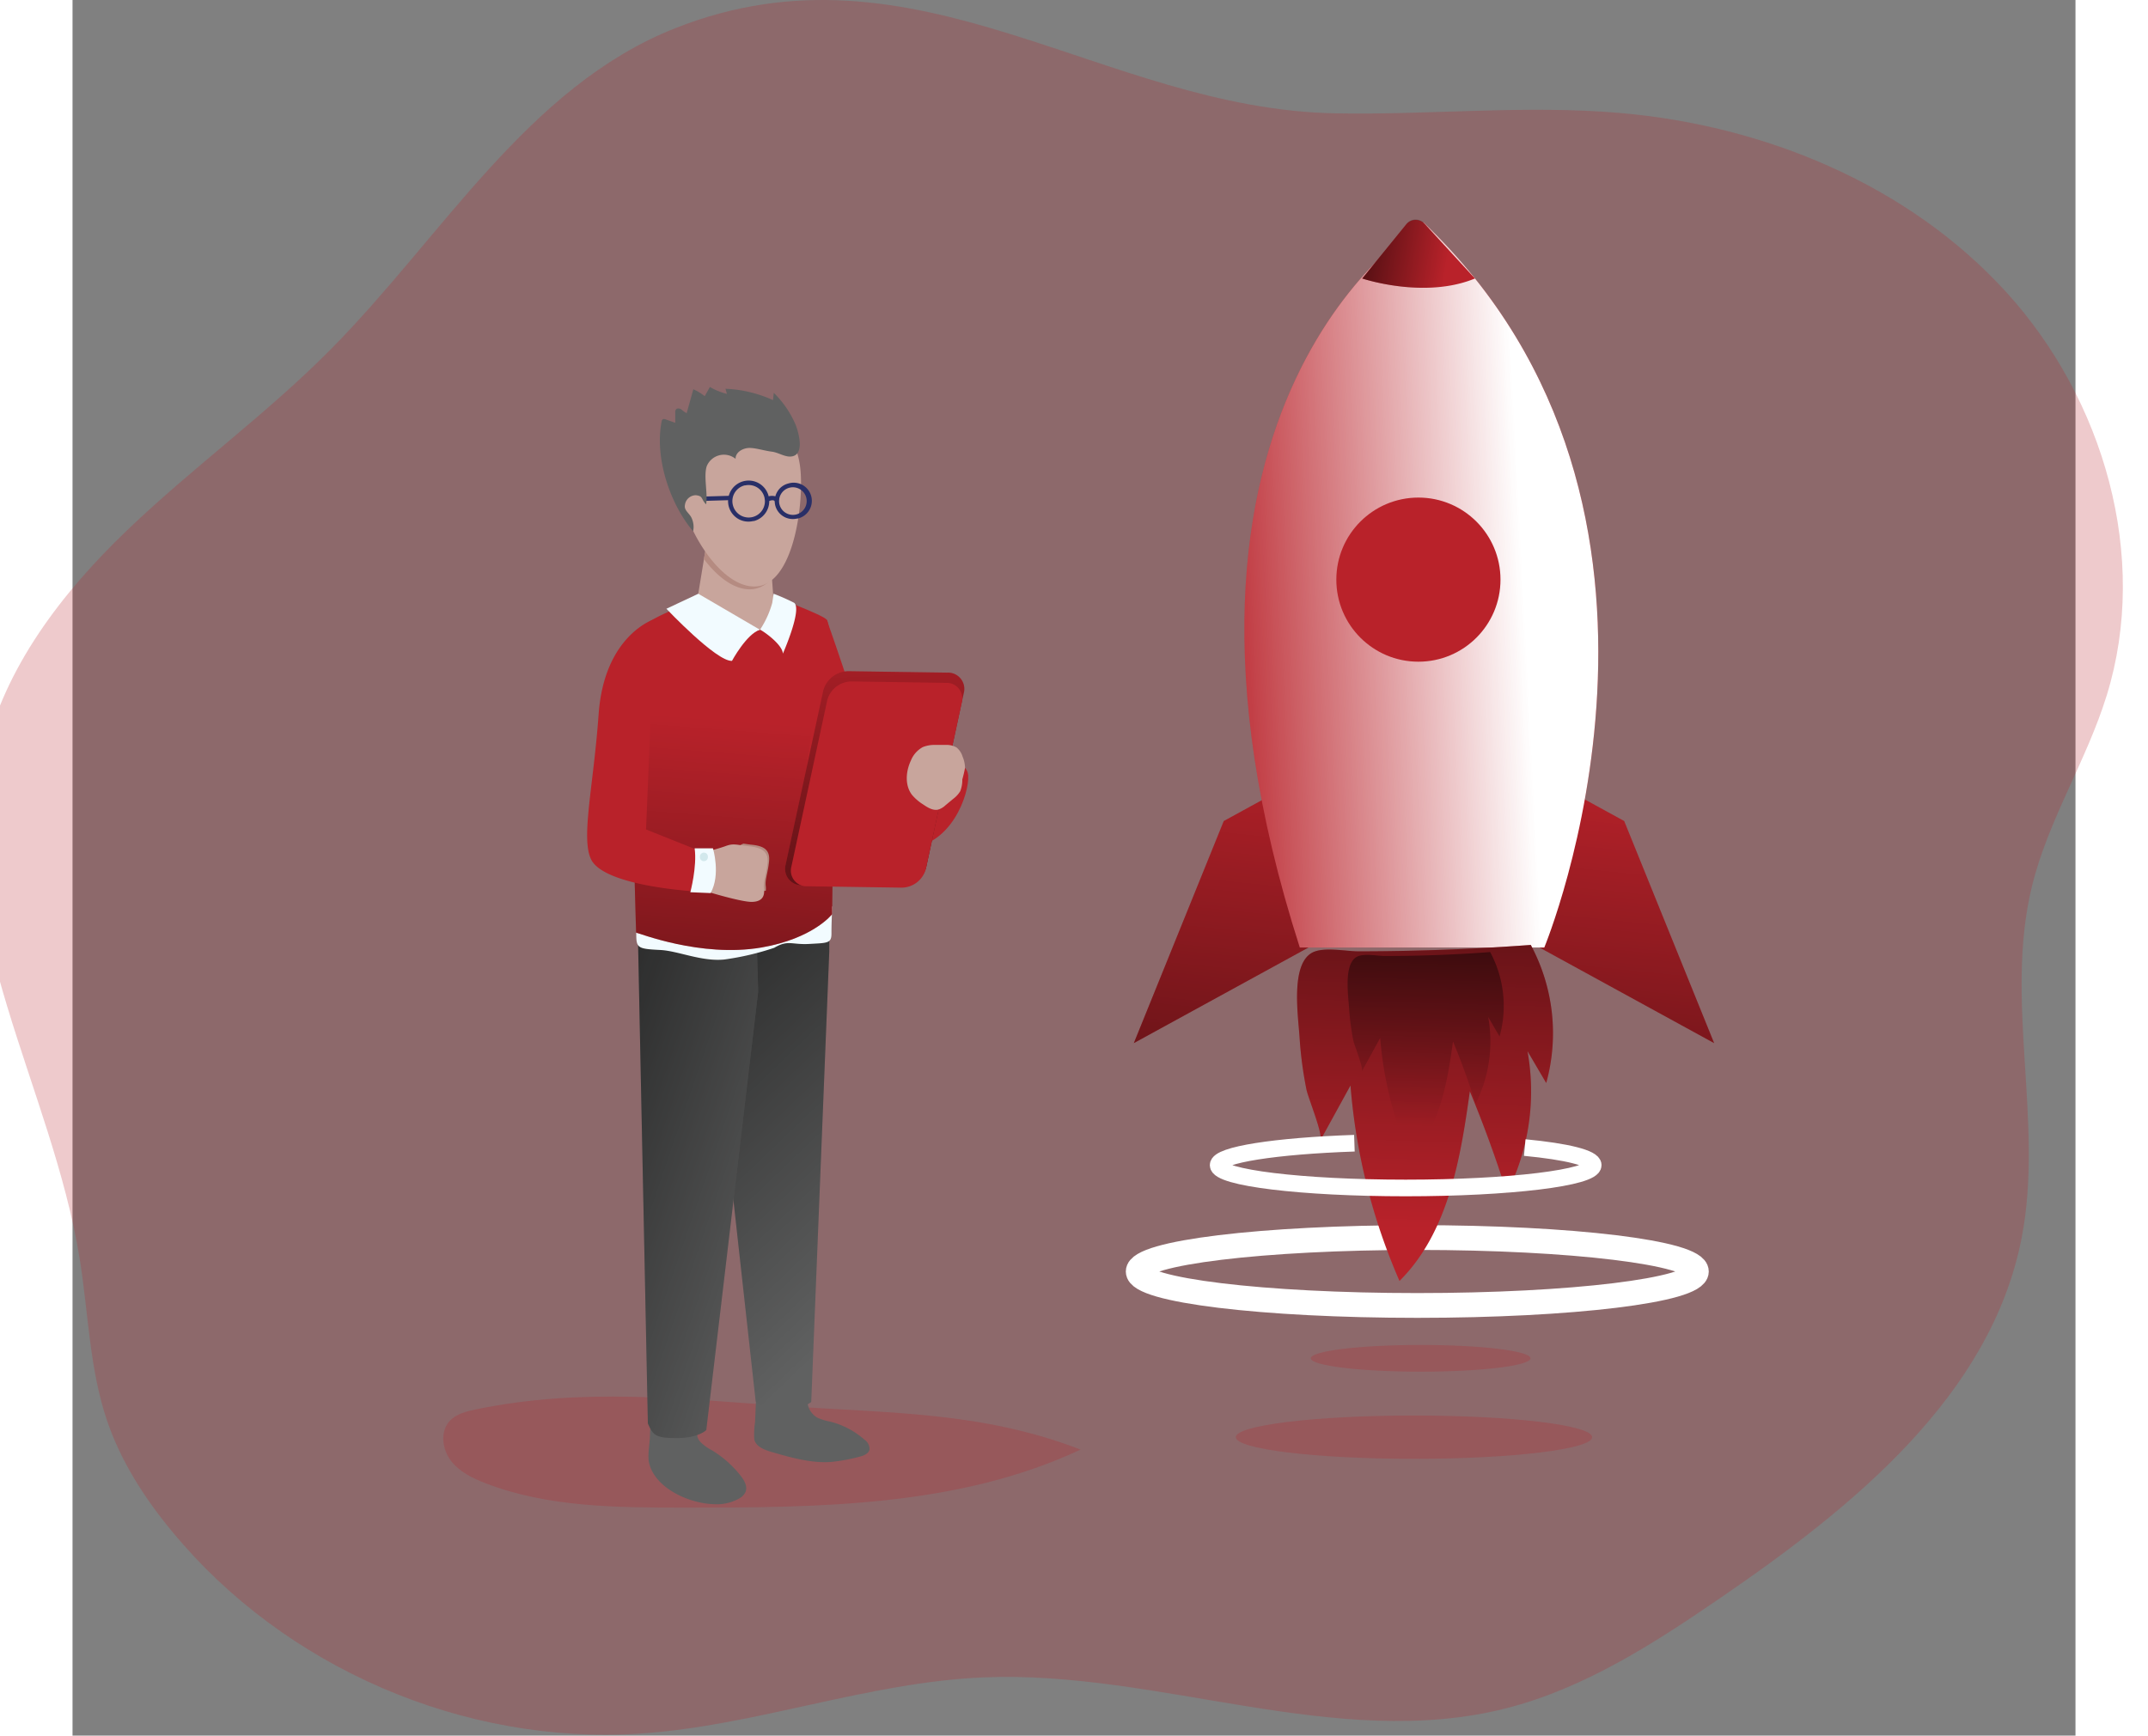
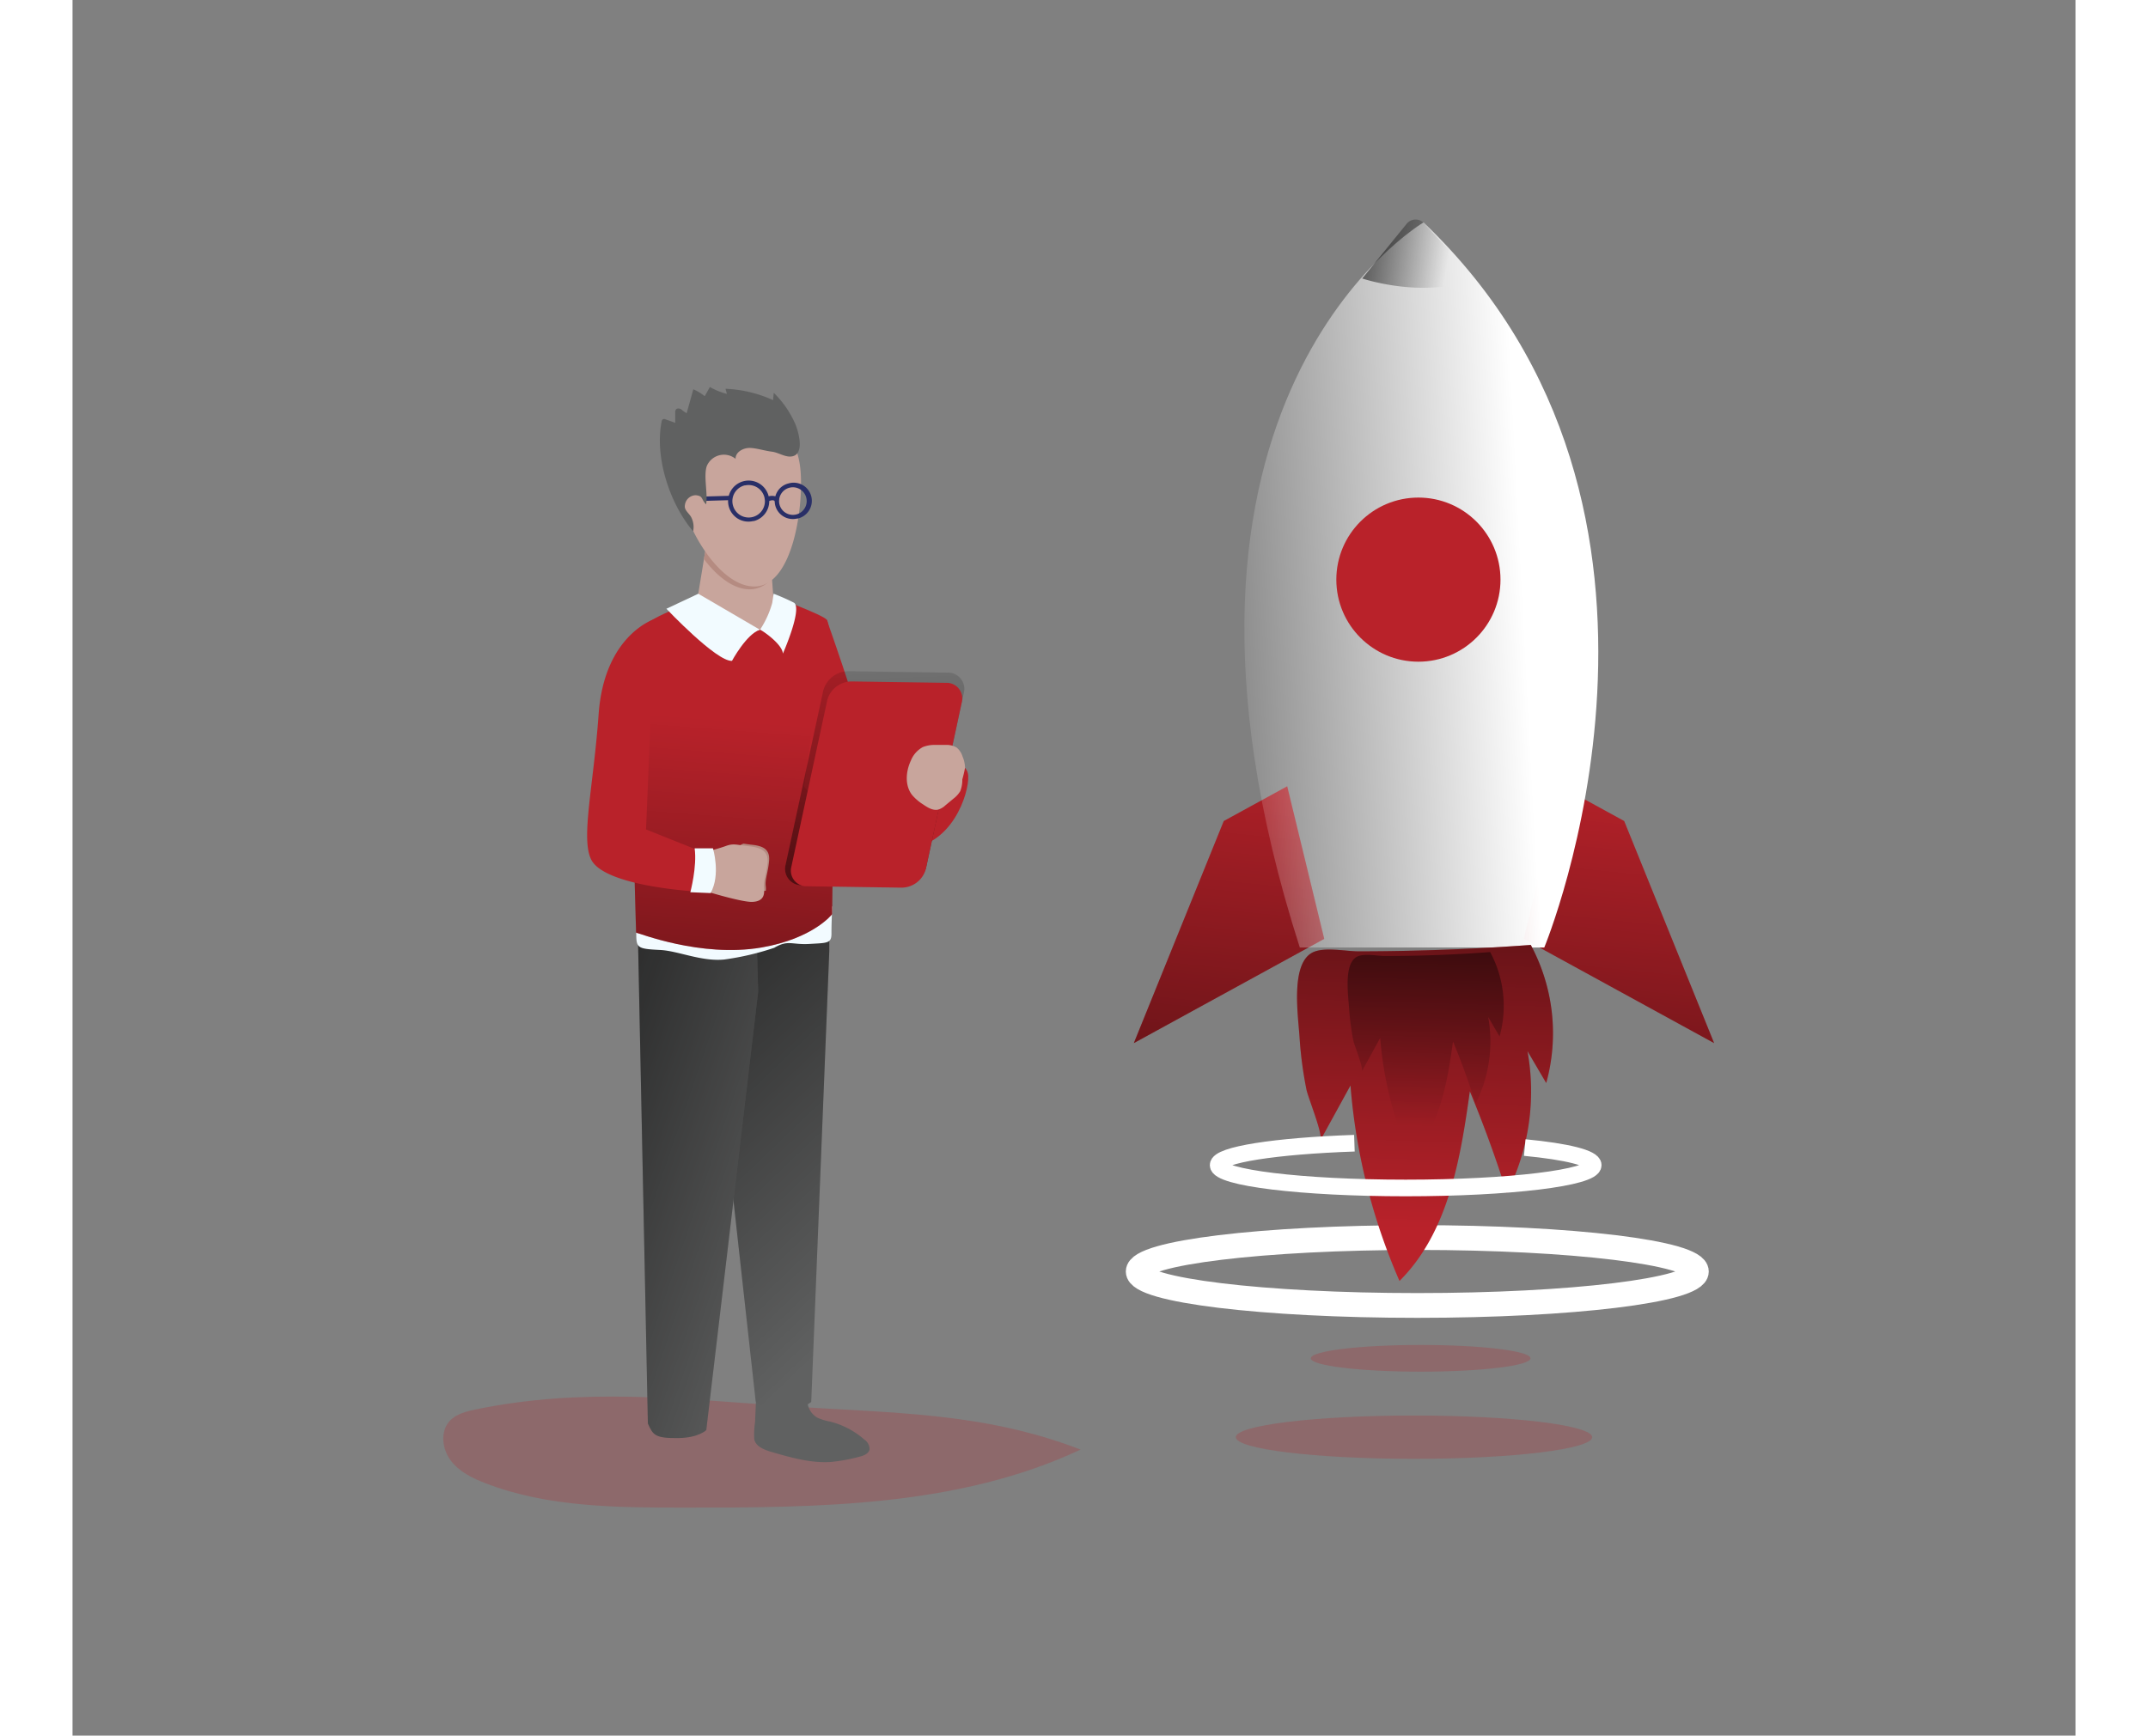
<svg xmlns="http://www.w3.org/2000/svg" xmlns:ns1="http://sodipodi.sourceforge.net/DTD/sodipodi-0.dtd" xmlns:ns2="http://www.inkscape.org/namespaces/inkscape" xmlns:xlink="http://www.w3.org/1999/xlink" id="Layer_1" data-name="Layer 1" viewBox="0 0 376.463 326.292" width="284.07" height="229.587" class="illustration" version="1.1" ns1:docname="startup.svg" ns2:version="1.0.1 (3bc2e813f5, 2020-09-07)">
  <rect x="0" y="0" width="376.463" height="326.292" fill="#808080" stroke="none" />
  <ns1:namedview pagecolor="#ffffff" bordercolor="#666666" borderopacity="1" objecttolerance="10" gridtolerance="10" guidetolerance="10" ns2:pageopacity="0" ns2:pageshadow="2" ns2:window-width="1581" ns2:window-height="1096" id="namedview121" showgrid="false" fit-margin-top="0" fit-margin-left="0" fit-margin-right="0" fit-margin-bottom="0" ns2:zoom="2.0522876" ns2:cx="95.702799" ns2:cy="76.623652" ns2:window-x="0" ns2:window-y="45" ns2:window-maximized="0" ns2:current-layer="Layer_1" ns2:document-rotation="0" />
  <defs id="defs20">
    <linearGradient id="linear-gradient" x1="320.77" y1="182.33" x2="298.92" y2="397.3" gradientUnits="userSpaceOnUse">
      <stop offset="0" stop-color="#010101" stop-opacity="0" id="stop2" />
      <stop offset="0.95" stop-color="#010101" id="stop4" />
    </linearGradient>
    <linearGradient id="linear-gradient-2" x1="417.47" y1="192.15" x2="395.63" y2="407.12" xlink:href="#linear-gradient" />
    <linearGradient id="linear-gradient-3" x1="244.82" y1="339.43" x2="119.45" y2="208.68" xlink:href="#linear-gradient" gradientTransform="translate(-32.445,-19.344)" />
    <linearGradient id="linear-gradient-4" x1="227.2" y1="327.83" x2="99.67" y2="284.24" xlink:href="#linear-gradient" gradientTransform="translate(-32.445,-19.344)" />
    <linearGradient id="linear-gradient-5" x1="204.09" y1="200.01" x2="189.03" y2="393.71" xlink:href="#linear-gradient" gradientTransform="translate(-32.445,-19.344)" />
    <linearGradient id="linear-gradient-6" x1="236.57" y1="168.89" x2="242.31" y2="329.24" xlink:href="#linear-gradient" gradientTransform="translate(-32.445,-19.344)" />
    <linearGradient id="linear-gradient-7" x1="320.61" y1="169.62" x2="404.94" y2="165.25" gradientUnits="userSpaceOnUse" gradientTransform="translate(-32.445,-19.344)">
      <stop offset="0" stop-color="#fff" stop-opacity="0" id="stop12" />
      <stop offset="0.95" stop-color="#fff" id="stop14" />
    </linearGradient>
    <linearGradient id="linear-gradient-8" x1="374.52" y1="327.37" x2="379.77" y2="151.73" xlink:href="#linear-gradient" gradientTransform="translate(-32.445,-19.344)" />
    <linearGradient id="linear-gradient-9" x1="375.31" y1="301.44" x2="378.5" y2="194.31" xlink:href="#linear-gradient" gradientTransform="translate(-32.445,-19.344)" />
    <linearGradient id="linear-gradient-10" x1="381.9" y1="84.53" x2="341.71" y2="77.54" xlink:href="#linear-gradient" gradientTransform="translate(-32.445,-19.344)" />
    <linearGradient ns2:collect="always" xlink:href="#linear-gradient" id="linearGradient948" gradientUnits="userSpaceOnUse" x1="320.77" y1="182.33" x2="298.92" y2="397.3" />
  </defs>
  <title id="title22">StartUP 1</title>
  <g id="g941" transform="matrix(0.75,0,0,0.75,-3.547,3.7743662e-8)">
-     <path d="m 155.705,7.096 c -36.86,14.61 -58.25,52.15 -86.15,80.35 -16,16.21 -34.55,29.59 -51,45.33 -16.45,15.74 -31,34.6 -36,56.8 -9.51,42.08 17,83.18 23.94,125.76 2.21,13.6 2.44,27.63 6.85,40.67 3.49,10.32 9.49,19.65 16.43,28 28.11,34.06 73.1,53.47 117.17,50.55 29.07,-1.93 57,-12.88 86.15,-14.09 43.93,-1.83 88.27,18.57 130.88,7.76 19.65,-5 37.05,-16.25 53.77,-27.71 33.18,-22.75 67.72,-50.65 75.43,-90.14 5.66,-29 -4.42,-59.57 2.61,-88.26 4.08,-16.65 13.67,-31.44 18.73,-47.82 10.75,-34.73 -0.73,-74.24 -25.22,-101.11 -24.49,-26.87 -60.43,-41.71 -96.65,-44.86 -23.75,-2.07 -47.65,0.54 -71.49,0.08 -58.18,-1.06 -105.08,-45.24 -165.45,-21.31 z" fill="#b9222a" opacity="0.24" style="isolation:isolate" id="path24" />
+     <path d="m 155.705,7.096 z" fill="#b9222a" opacity="0.24" style="isolation:isolate" id="path24" />
    <path d="m 105.975,353.256 c -2.48,0.5 -5.12,1.15 -6.79,3 -2.35,2.68 -1.82,7 0.33,9.85 2.15,2.85 5.5,4.47 8.82,5.74 15.64,6 32.82,6.05 49.56,6.07 33.79,0 68.86,-0.2 99.46,-14.55 -24.73,-9.55 -47.76,-9.08 -73.5,-10.9 -26.78,-1.81 -51.09,-4.69 -77.88,0.79 z" fill="#b9222a" opacity="0.24" style="isolation:isolate" id="path26" />
    <polygon points="312.73,205.8 290.19,261.47 337.91,235.34 328.63,197.09 " fill="#b9222a" id="polygon28" transform="translate(-19.495,0.006)" />
    <polygon points="413.08,205.8 435.62,261.47 387.9,235.34 397.18,197.09 " fill="#b9222a" id="polygon30" transform="translate(-19.495,0.006)" />
    <polygon points="312.73,205.8 290.19,261.47 337.91,235.34 328.63,197.09 " fill="url(#linear-gradient)" id="polygon32" style="fill:url(#linearGradient948)" transform="translate(-19.495,0.006)" />
    <polygon points="413.08,205.8 435.62,261.47 387.9,235.34 397.18,197.09 " fill="url(#linear-gradient-2)" id="polygon34" style="fill:url(#linear-gradient-2)" transform="translate(-19.495,0.006)" />
    <path d="m 189.075,349.656 a 5,5 0 0 0 2.36,5.73 13.17,13.17 0 0 0 3.05,0.94 20.53,20.53 0 0 1 8.7,4.55 2.85,2.85 0 0 1 1.28,2.46 c -0.23,1.11 -1.53,1.58 -2.63,1.84 a 42.55,42.55 0 0 1 -7.06,1.29 c -4.85,0.33 -9.65,-1 -14.33,-2.35 -1.78,-0.51 -4.46,-1.28 -4.87,-3.35 a 20.44,20.44 0 0 1 0.2,-4.27 l 0.31,-7.2" fill="#606161" id="path36" />
-     <path d="m 161.445,358.246 a 3.05,3.05 0 0 0 0.68,3.25 11.69,11.69 0 0 0 2.85,2.05 26.81,26.81 0 0 1 7.2,6.39 c 0.92,1.17 1.78,2.7 1.2,4.07 a 3.56,3.56 0 0 1 -1.41,1.52 11.44,11.44 0 0 1 -6.6,1.52 c -5.81,-0.15 -14.4,-3.78 -16.08,-10.07 -0.53,-1.95 0.05,-4.62 0.13,-6.63 l 0.21,-4.85" fill="#606161" id="path38" />
    <path d="m 194.375,238.426 -4.52,113 a 10.69,10.69 0 0 1 -6,2.07 c -4.17,0.24 -4.92,0.54 -7.92,-2.19 l -13.1,-118.51 31.54,-0.66 z" fill="#606161" id="path40" />
    <path d="m 194.375,238.426 -4.52,113 a 10.69,10.69 0 0 1 -6,2.07 c -4.17,0.24 -4.92,0.54 -7.92,-2.19 l -13.1,-118.51 31.54,-0.66 z" fill="url(#linear-gradient-3)" id="path42" style="fill:url(#linear-gradient-3)" />
    <path d="m 176.555,248.576 -13,109.9 c 0,0 -1.88,1.93 -7,2 -5.81,0.07 -6.34,-0.72 -7.64,-3.66 l -2.57,-126.06 29.85,5.09 z" fill="#606161" id="path44" />
    <path d="m 176.555,248.576 -13,109.9 c 0,0 -1.88,1.93 -7,2 -5.81,0.07 -6.34,-0.72 -7.64,-3.66 l -2.57,-126.06 29.85,5.09 z" fill="url(#linear-gradient-4)" id="path46" style="fill:url(#linear-gradient-4)" />
    <path d="m 180.605,237.576 a 67.38,67.38 0 0 1 -12.53,2.94 c -5.65,0.58 -11.57,-2.15 -16,-2.38 -5.91,-0.3 -6.07,-0.49 -6.07,-4.34 0,-1.94 49.14,-6.59 49.14,-6.59 0,0 -0.23,3.55 -0.22,6.83 0,2.46 -1.05,2.32 -5.52,2.58 -4.47,0.26 -5.33,-1.1 -8.8,0.96 z" fill="#f2fbff" id="path48" />
    <path d="m 161.215,150.816 c 0,0 -8.24,2.14 -14.12,6.42 -3.63,2.64 -1.12,76.56 -1.12,76.56 0.36,-0.06 16.15,6.34 31.42,3.71 13,-2.24 17.69,-8.34 17.69,-8.34 0,0 1.17,-70.93 -1.36,-73.84 -1.12,-1.3 -13.49,-5.87 -13.49,-5.87 0,0 -5.4,8.12 -19.02,1.36 z" fill="#b9222a" id="path50" />
    <path d="m 161.215,150.816 c 0,0 -8.24,2.14 -14.12,6.42 -3.63,2.64 -1.12,76.56 -1.12,76.56 0.36,-0.06 16.15,6.34 31.42,3.71 13,-2.24 17.69,-8.34 17.69,-8.34 0,0 1.17,-70.93 -1.36,-73.84 -1.12,-1.3 -13.49,-5.87 -13.49,-5.87 0,0 -5.4,8.12 -19.02,1.36 z" fill="url(#linear-gradient-5)" id="path52" style="fill:url(#linear-gradient-5)" />
    <path d="m 163.915,134.396 -2.7,16.42 c 0,0 6,8.84 13.67,7.52 7.67,-1.32 5.74,-4.88 5.74,-4.88 l -1,-13.87 c 0,0 -6.89,1.21 -15.71,-5.19 z" fill="#c8a59c" id="path54" />
    <path d="m 162.965,140.156 1,-5.76 c 8.82,6.4 13.4,3.68 13.4,3.68 l 2.13,7.45 a 7.14,7.14 0 0 1 -4.54,2.18 c -4.28,0.3 -8.56,-3.05 -11.99,-7.55 z" fill="#b58b81" id="path56" />
    <path d="m 161.555,148.836 -8,3.76 c 0,0 12.6,13.32 16.44,13.06 0,0 3.63,-6.74 7,-7.8 z" fill="#f2fbff" id="path58" />
    <path d="m 180.085,151.126 a 23.58,23.58 0 0 1 -3.06,6.72 c 0.75,0.29 5.64,3.7 5.72,6 0,0 4.86,-11 2.85,-12.73 a 52.4,52.4 0 0 0 -5.17,-2.29 z" fill="#f2fbff" id="path60" />
    <path d="m 150.345,155.286 c 0,0 -12.37,4 -13.77,23.75 -1.28,18 -4.5,31.07 -1.88,36.4 3.41,6.95 27.26,8.1 27.26,8.1 a 25.38,25.38 0 0 0 -0.43,-10.4 l -13.07,-5.22 c 0,0 2.1,-49.55 1.89,-52.63 z" fill="#b9222a" id="path62" />
    <path d="m 157.005,122.436 c 0.65,9.11 10,25.21 19.1,24.56 9.1,-0.65 11.75,-19.5 11.1,-28.61 -0.65,-9.11 -5.76,-14.28 -14.88,-13.63 a 16.54,16.54 0 0 0 -15.32,17.68 z" fill="#c8a59c" id="path64" />
    <path d="m 178.455,222.106 c -0.22,-1.74 0.6,-3.41 0.84,-6.37 0.24,-2.96 -1.68,-3.73 -4.49,-4 -0.77,-0.09 -1.37,-0.18 -1.88,-0.26 -2.62,0.63 -0.53,3.81 -0.39,6 0.14,2.19 -0.35,5.33 0.41,6 0.32,0.29 2.73,0.16 5.52,-0.2 a 4.75,4.75 0 0 0 -0.01,-1.17 z" fill="#b58b81" id="path66" />
    <path d="m 180.185,137.586 c 0,0 -0.25,-0.23 -2.16,-0.09 a 27.94,27.94 0 0 1 -6.77,-0.48 c -1.47,-0.37 -2.17,-0.14 -2,1.83 0.17,1.97 1.71,3.72 5.57,3.93 4.33,0.23 6.15,-1.4 6.49,-3.35 0.24,-1.41 -0.65,-1.88 -1.13,-1.84 z" fill="#c8a59c" id="path68" />
    <path d="m 163.555,213.446 a 39.42,39.42 0 0 0 4.79,-1.34 c 2.06,-0.78 2.71,-0.32 5.73,0 3.02,0.32 5.09,1.09 4.83,4.12 -0.26,3.03 -1.13,4.73 -0.9,6.5 0.23,1.77 -0.32,3.29 -3,3.35 -2.68,0.06 -11.45,-2.64 -11.45,-2.64" fill="#c8a59c" id="path70" />
    <path d="m 160.635,212.656 h 4.59 c 0,0 2,6.62 -0.6,11.21 l -5.07,-0.21 c 0,0 1.72,-6.44 1.08,-11 z" fill="#f2fbff" id="path72" />
-     <ellipse cx="162.955" cy="214.796" rx="1.01" ry="1.07" fill="#d2e8ec" id="ellipse74" />
    <path d="m 180.845,126.736 v 0 a 4.53,4.53 0 0 1 0.49,-3.45 4.46,4.46 0 0 1 2.78,-2.09 4.55,4.55 0 1 1 2.28,8.8 h -0.16 a 4.55,4.55 0 0 1 -5.39,-3.26 z m 3.54,-4.48 a 3.46,3.46 0 0 0 -2.48,4.21 v 0 a 3.46,3.46 0 1 0 2.6,-4.24 z" fill="#292f67" id="path76" />
    <path d="m 171.555,130.066 a 5.14,5.14 0 0 1 -2.38,-3.16 v 0 a 5.16,5.16 0 1 1 6.3,3.71 h -0.19 a 5.09,5.09 0 0 1 -3.73,-0.55 z m 1.6,-8.39 a 4.06,4.06 0 0 0 -2.92,5 4.07,4.07 0 1 0 3.07,-5 z" fill="#292f67" id="path78" />
    <path d="m 180.725,125.656 1.05,-0.31 a 1.47,1.47 0 0 0 -0.88,-0.93 3.28,3.28 0 0 0 -2.74,0.47 l 0.52,1 c 1.07,-0.58 1.59,-0.52 1.8,-0.43 a 0.43,0.43 0 0 1 0.25,0.2 z" fill="#292f67" id="path80" />
    <polygon points="189.06,124.27 182.82,124.45 182.87,125.54 189.1,125.36 " fill="#292f67" id="polygon82" transform="translate(-19.495,0.006)" />
    <path d="m 193.725,155.326 c 0,0 6.91,19.26 11.21,34.87 4.3,15.61 17,0.27 17,0.27 0,0 7,-0.27 7.26,4 0.26,4.27 -4,18 -16.14,18.3 -12.14,0.3 -25,-15.61 -25,-15.61 z" fill="#b9222a" id="path84" />
-     <path d="m 212.315,222.246 -24.69,-0.36 a 4.09,4.09 0 0 1 -4.2,-5.07 l 9.43,-43.65 a 6.59,6.59 0 0 1 6.35,-4.92 l 24.69,0.36 a 4.08,4.08 0 0 1 4.2,5.07 l -9.42,43.65 a 6.6,6.6 0 0 1 -6.36,4.92 z" fill="#b9222a" id="path86" />
    <path d="m 212.315,222.246 -24.69,-0.36 a 4.09,4.09 0 0 1 -4.2,-5.07 l 9.43,-43.65 a 6.59,6.59 0 0 1 6.35,-4.92 l 24.69,0.36 a 4.08,4.08 0 0 1 4.2,5.07 l -9.42,43.65 a 6.6,6.6 0 0 1 -6.36,4.92 z" fill="url(#linear-gradient-6)" id="path88" style="fill:url(#linear-gradient-6)" />
    <path d="m 212.485,222.506 -23.62,-0.35 a 3.92,3.92 0 0 1 -4,-4.86 l 9,-41.77 a 6.33,6.33 0 0 1 6.09,-4.71 l 23.63,0.35 a 3.91,3.91 0 0 1 4,4.86 l -9,41.77 a 6.33,6.33 0 0 1 -6.1,4.71 z" fill="#b9222a" id="path90" />
    <path d="m 228.395,192.476 a 7.43,7.43 0 0 0 -0.61,-2.81 4.67,4.67 0 0 0 -1.52,-2.3 5,5 0 0 0 -2.64,-0.64 c -0.93,0 -1.87,0 -2.8,0 a 7.88,7.88 0 0 0 -3,0.54 6.64,6.64 0 0 0 -3,3.39 c -1.28,2.73 -1.55,6.2 0.28,8.59 a 11.93,11.93 0 0 0 2.82,2.42 c 1.15,0.79 2.5,1.62 3.85,1.25 a 4.75,4.75 0 0 0 1.72,-1.06 l 2,-1.66 a 6.57,6.57 0 0 0 1.7,-1.87 7.62,7.62 0 0 0 0.52,-2.95 29.63,29.63 0 0 0 0.68,-2.9 z" fill="#c8a59c" id="path92" />
    <path d="m 185.985,106.576 a 24.86,24.86 0 0 0 -5.52,-8.11 l -0.19,1.83 a 31.7,31.7 0 0 0 -11.91,-2.84 l 0.36,1.28 a 16.5,16.5 0 0 1 -4.27,-1.73 l -1.29,2.3 a 13.21,13.21 0 0 0 -2.86,-1.73 l -1.67,6 a 6.18,6.18 0 0 1 -1.3,-0.93 c -0.44,-0.3 -1.15,-0.39 -1.43,0.06 a 1.29,1.29 0 0 0 -0.13,0.7 v 2.58 l -2.46,-0.88 a 0.79,0.79 0 0 0 -0.67,0 0.78,0.78 0 0 0 -0.28,0.55 c -1.79,8.94 2,20.57 7.89,27.52 a 5.28,5.28 0 0 0 -0.32,-3.19 c -0.49,-1.28 -2,-2 -1.74,-3.35 a 2.78,2.78 0 0 1 2.75,-2.5 c 1.91,0.22 1.2,0.92 2.56,2.28 0.48,-2.65 -0.67,-7 0.16,-9.55 a 4.65,4.65 0 0 1 7.23,-1.85 c -0.06,-1.7 1.94,-2.79 3.64,-2.73 1.7,0.06 3.63,0.71 5.43,0.93 1.53,0.18 3.1,1.25 4.57,1.23 3.78,-0.06 2.26,-5.74 1.45,-7.87 z" fill="#606161" id="path94" />
    <ellipse cx="342.575" cy="340.486" rx="27.53" ry="3.35" fill="#b9222a" opacity="0.24" style="isolation:isolate" id="ellipse96" />
    <ellipse cx="340.905" cy="360.256" rx="44.65" ry="5.43" fill="#b9222a" opacity="0.24" style="isolation:isolate" id="ellipse98" />
    <ellipse cx="341.735" cy="318.726" rx="69.94" ry="8.51" fill="none" stroke="#ffffff" stroke-miterlimit="10" stroke-width="6.21" style="isolation:isolate" id="ellipse100" />
-     <path d="m 343.295,55.756 c 0,0 -75.15,44.13 -31,181.76 h 61.26 c 0,0 45.48,-109.52 -30.26,-181.76 z" fill="#b9222a" id="path102" />
    <path d="m 343.295,55.756 c 0,0 -75.15,44.13 -31,181.76 h 61.26 c 0,0 45.48,-109.52 -30.26,-181.76 z" fill="url(#linear-gradient-7)" id="path104" style="fill:url(#linear-gradient-7)" />
    <circle cx="342.015" cy="145.296" r="20.57" fill="#b9222a" id="circle106" />
    <path d="m 317.435,285.866 7.56,-13.77 a 152.3,152.3 0 0 0 12.28,49 c 12.21,-12.15 15.27,-30.49 17.63,-47.55 q 5.2,12.56 9.29,25.53 a 56.61,56.61 0 0 0 5.15,-35.6 l 4.7,8 a 46.78,46.78 0 0 0 -3.87,-34.61 q -14.56,1.08 -29.18,1.43 -7,0.18 -14.06,0.18 c -3.09,0 -8.78,-1.21 -11.6,0.36 -5.42,3 -3.44,15.93 -3.1,21.24 a 97.42,97.42 0 0 0 1.73,13.07 c 0.41,2.03 4.24,11.32 3.47,12.72 z" fill="#b9222a" id="path108" />
    <path d="m 317.435,285.866 7.56,-13.77 a 152.3,152.3 0 0 0 12.28,49 c 12.21,-12.15 15.27,-30.49 17.63,-47.55 q 5.2,12.56 9.29,25.53 a 56.61,56.61 0 0 0 5.15,-35.6 l 4.7,8 a 46.78,46.78 0 0 0 -3.87,-34.61 q -14.56,1.08 -29.18,1.43 -7,0.18 -14.06,0.18 c -3.09,0 -8.78,-1.21 -11.6,0.36 -5.42,3 -3.44,15.93 -3.1,21.24 a 97.42,97.42 0 0 0 1.73,13.07 c 0.41,2.03 4.24,11.32 3.47,12.72 z" fill="url(#linear-gradient-8)" id="path110" style="fill:url(#linear-gradient-8)" />
    <path d="m 327.835,268.576 4.6,-8.4 a 93,93 0 0 0 7.5,29.88 c 7.44,-7.41 9.31,-18.6 10.75,-29 q 3.18,7.67 5.67,15.58 a 34.56,34.56 0 0 0 3.14,-21.72 l 2.86,4.9 a 28.51,28.51 0 0 0 -2.36,-21.16 q -8.88,0.66 -17.79,0.88 -4.29,0.1 -8.58,0.1 c -1.88,0 -5.35,-0.74 -7.07,0.22 -3.31,1.85 -2.11,9.72 -1.9,13 a 61,61 0 0 0 1.06,8 c 0.25,1.2 2.58,6.87 2.12,7.72 z" fill="url(#linear-gradient-9)" id="path112" style="fill:url(#linear-gradient-9)" />
-     <path d="m 327.935,69.806 c 0,0 15.58,5.25 28.25,0 l -12.58,-13.68 a 3.09,3.09 0 0 0 -4.67,0.14 z" fill="#b9222a" id="path114" />
    <path d="m 327.935,69.806 c 0,0 15.58,5.25 28.25,0 l -12.73,-13.84 a 2.9,2.9 0 0 0 -4.38,0.13 z" fill="url(#linear-gradient-10)" id="path116" style="fill:url(#linear-gradient-10)" />
    <path d="m 368.665,287.656 c 10.48,1 17.16,2.63 17.16,4.41 0,3.16 -21,5.72 -47,5.72 -26,0 -47,-2.56 -47,-5.72 0,-2.61 14.44,-4.82 34.15,-5.5" fill="none" stroke="#ffffff" stroke-miterlimit="10" stroke-width="4.17" style="isolation:isolate" id="path118" />
  </g>
</svg>